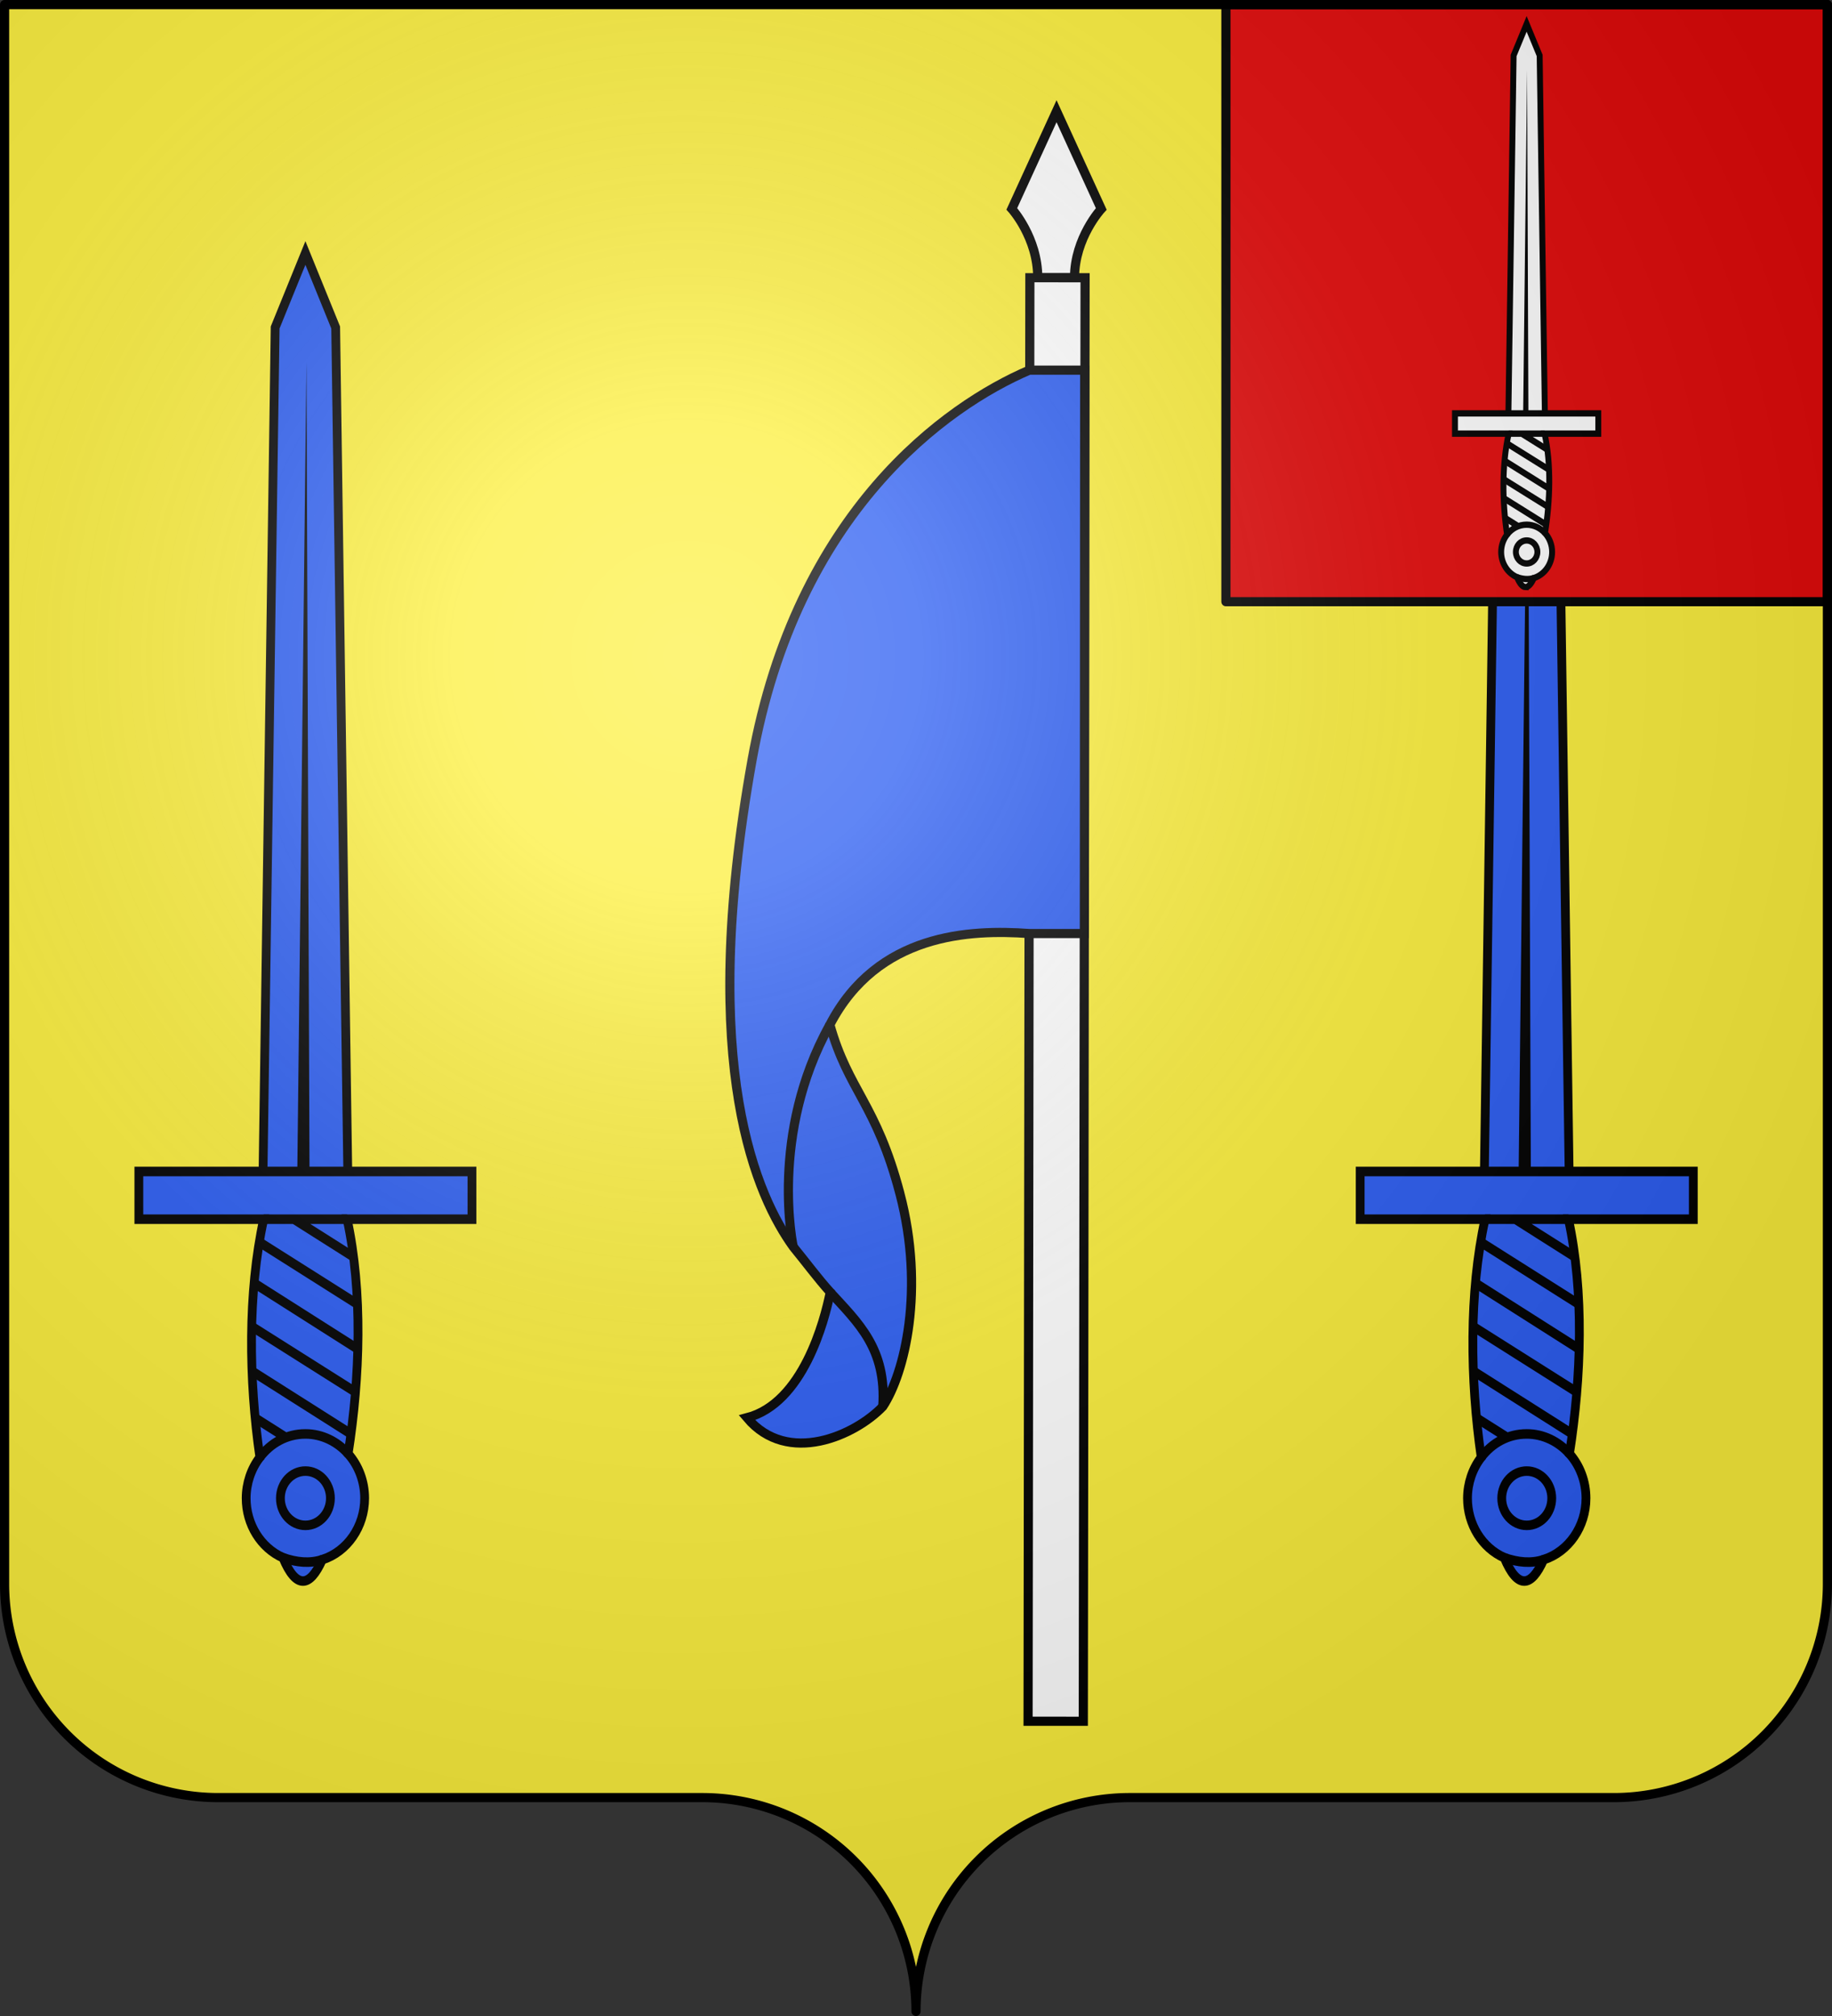
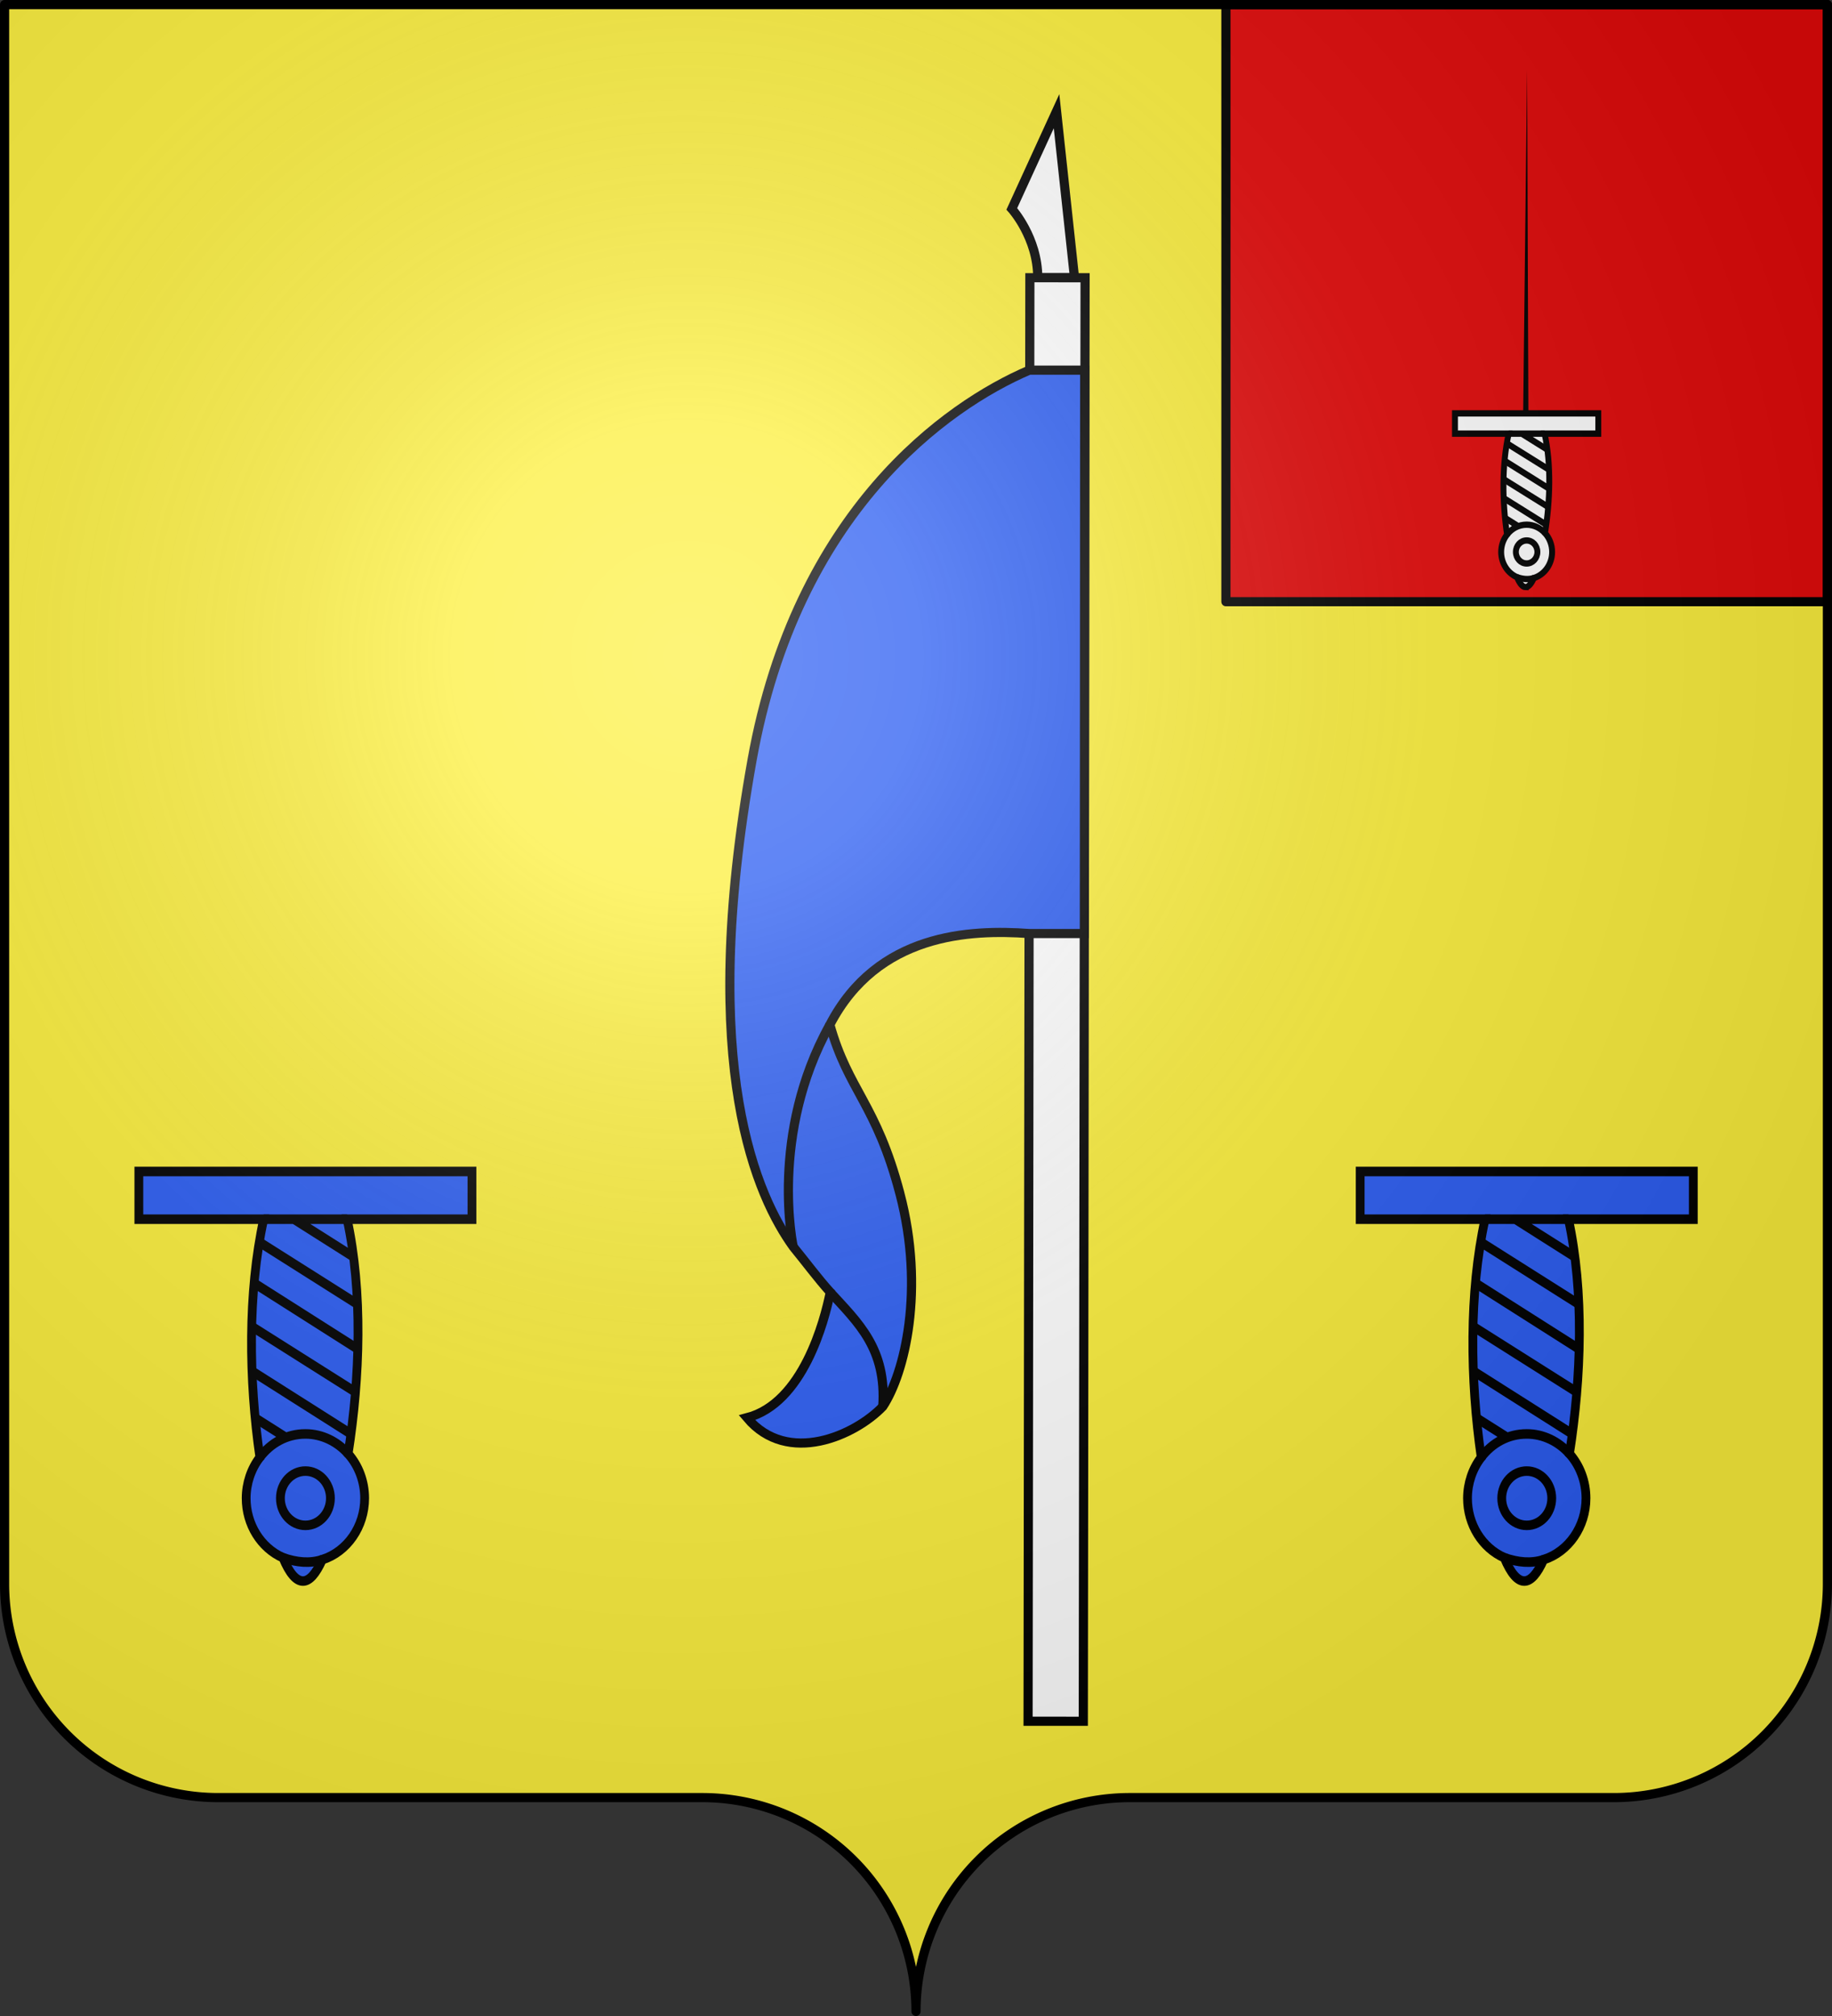
<svg xmlns="http://www.w3.org/2000/svg" xmlns:ns1="http://sodipodi.sourceforge.net/DTD/sodipodi-0.dtd" xmlns:ns2="http://www.inkscape.org/namespaces/inkscape" xmlns:xlink="http://www.w3.org/1999/xlink" width="600" height="660" viewBox="-300 -295 600 660" version="1.1" id="svg25" ns1:docname="Blason de la famille Menu de Ménil.svg" ns2:version="1.1 (1:1.1+202105261517+ce6663b3b7)">
  <rect x="-300" y="-295" width="600" height="660" fill="#333333" stroke="none" />
  <ns1:namedview id="namedview27" pagecolor="#ffffff" bordercolor="#666666" borderopacity="1.0" ns2:pageshadow="2" ns2:pageopacity="0.0" ns2:pagecheckerboard="0" showgrid="false" ns2:zoom="0.42575758" ns2:cx="138.57651" ns2:cy="442.74021" ns2:window-width="1366" ns2:window-height="713" ns2:window-x="0" ns2:window-y="30" ns2:window-maximized="1" ns2:current-layer="layer3" />
  <defs id="defs13">
    <radialGradient id="Gradient1" gradientUnits="userSpaceOnUse" cy="-80" cx="-75" r="405">
      <stop stop-color="#fff" stop-opacity=".31" offset="0" id="stop2" />
      <stop stop-color="#fff" stop-opacity=".25" offset=".19" id="stop4" />
      <stop stop-color="#6b6b6b" stop-opacity=".125" offset=".6" id="stop6" />
      <stop stop-opacity=".125" offset="1" id="stop8" />
    </radialGradient>
    <clipPath id="shield_cut">
      <path id="shield" d="M-298.5,-293.5 h597 v517 a70,70 0 0,1 -70,70 h-158.5 a70,70 0 0,0 -70,70 70,70 0 0,0 -70,-70 h-158.5 a70,70 0 0,1 -70,-70z" style="stroke-linecap:round;stroke-linejoin:round" />
    </clipPath>
  </defs>
  <g id="layer4" ns2:label="Fond écu" ns2:groupmode="layer" ns1:insensitive="true">
    <use xlink:href="#shield" fill="#e20909" id="use15" x="0" y="0" width="100%" height="100%" style="fill:#fcef3c" />
  </g>
  <g id="layer3" ns2:label="Meubles" ns2:groupmode="layer">
-     <path style="font-variation-settings:normal;fill:#ffffff;fill-opacity:1;stroke:#000000;stroke-width:3;stroke-linecap:butt;stroke-linejoin:miter;stroke-miterlimit:4;stroke-dasharray:none;stroke-dashoffset:0;stroke-opacity:1;stop-color:#000000" d="m 46.028,-258.596 -14.647,31.974 c 0,0 8.51,9.439 8.487,22.542 l 12.046,0.007 c 0.024,-13.103 8.76,-22.526 8.76,-22.526 z" id="path1309" ns1:nodetypes="cccccc" />
+     <path style="font-variation-settings:normal;fill:#ffffff;fill-opacity:1;stroke:#000000;stroke-width:3;stroke-linecap:butt;stroke-linejoin:miter;stroke-miterlimit:4;stroke-dasharray:none;stroke-dashoffset:0;stroke-opacity:1;stop-color:#000000" d="m 46.028,-258.596 -14.647,31.974 c 0,0 8.51,9.439 8.487,22.542 l 12.046,0.007 z" id="path1309" ns1:nodetypes="cccccc" />
    <path style="font-variation-settings:normal;fill:#ffffff;fill-opacity:1;stroke:#000000;stroke-width:3;stroke-linecap:butt;stroke-linejoin:miter;stroke-miterlimit:4;stroke-dasharray:none;stroke-dashoffset:0;stroke-opacity:1;stop-color:#000000" d="m 55.376,-204.073 -18.082,-0.007 -0.588,472.582 18.086,0.008 z" id="path872" ns1:nodetypes="ccccc" />
    <path style="font-variation-settings:normal;fill:#2b5df2;fill-opacity:1;stroke:#000000;stroke-width:3;stroke-linecap:butt;stroke-linejoin:miter;stroke-miterlimit:4;stroke-dasharray:none;stroke-dashoffset:0;stroke-opacity:1;stop-color:#000000" d="M -5.244,95.841 C -13.005,66.242 -22.127,62.184 -28.209,40.473 -12.612,10.489 17.698,9.237 37.091,10.623 H 55.142 L 55.246,-173.814 H 37.091 c -27.002,11.555 -76.17,46.128 -90.772,127.576 -18.212,101.58 2.081,143.504 13.468,159.399 4.053,4.943 7.945,10.235 12.136,14.891 -1.884,9.441 -8.955,36.318 -27.273,41.088 13.322,15.841 35.456,5.766 44.476,-3.668 7.195,-10.843 13.841,-38.314 5.63,-69.631 z" id="path874" ns1:nodetypes="ccccccscccccc" />
    <path id="path5143" style="font-variation-settings:normal;fill:none;fill-opacity:1;stroke:#000000;stroke-width:3;stroke-linecap:butt;stroke-linejoin:miter;stroke-miterlimit:4;stroke-dasharray:none;stroke-dashoffset:0;stroke-opacity:1;stop-color:#000000" d="m -28.077,128.052 c 9.152,10.013 18.493,18.472 17.203,37.419 M -40.213,113.161 c 0,0 -8.002,-36.754 12.004,-72.688" ns1:nodetypes="cccc" />
    <g id="g75" transform="matrix(-0.674,0,0,-0.731,-143.74,224.439)" style="stroke-width:1.425">
-       <path d="m 62.726,178.066 h 41.416 l -6,385.858 -14.708,33.355 -14.708,-33.355 z" style="fill:#2b5df2;fill-opacity:1;fill-rule:nonzero;stroke:#000000;stroke-width:4.274;stroke-miterlimit:4;stroke-dasharray:none;stroke-opacity:1" id="rect2770" />
-       <path d="M 81.426,181.548 82.921,548.58 87.426,181.548 Z" style="fill:#000000;fill-opacity:1;fill-rule:evenodd;stroke:none;stroke-width:5.699;stroke-linecap:butt;stroke-linejoin:miter;stroke-miterlimit:4;stroke-dasharray:none;stroke-opacity:1" id="path2773" />
      <path id="rect4549" style="fill:#2b5df2;fill-opacity:1;fill-rule:nonzero;stroke:#000000;stroke-width:4.274;stroke-miterlimit:4;stroke-dasharray:none;stroke-opacity:1" d="m 84.621,2.5 c -3.152,0 -6.32,3.273 -9.387,9.584 -12.189,3.621 -20.558,14.81 -20.59,27.525 0.012,7.423 2.891,14.555 8.035,19.906 -5.848,34.523 -7.139,72.477 0.48,105.043 H 2.5 v 21.379 h 161.869 v -21.379 h -60.654 c 7.803,-33.068 7.306,-71.7 1.844,-106.645 4.282,-5.142 6.639,-11.614 6.666,-18.305 C 112.225,27.923 105.162,17.396 94.348,12.967 91.222,6.004 87.932,2.5 84.621,2.5 Z" />
      <path id="path4075" style="fill:none;stroke:#000000;stroke-width:4.274;stroke-linecap:butt;stroke-linejoin:miter;stroke-miterlimit:4;stroke-dasharray:none;stroke-opacity:1" d="m 63.16,164.559 h 40.555 M 62.68,59.516 c 5.236,5.425 12.62,8.884 20.755,8.884 9,0 16.845,-4.018 22.124,-10.485 M 94.348,12.967 C 87.76,10.839 81.295,10.234 75.234,12.084 m 8.199,15.369 c 6.713,-8e-4 12.155,5.443 12.152,12.156 0,6.711 -5.44,12.151 -12.151,12.151 -6.711,0 -12.151,-5.44 -12.151,-12.151 -0.003,-6.713 5.438,-12.156 12.15,-12.156 z m 9.167,39.163 14.909,8.708 M 61.658,68.599 109.319,96.465 M 59.658,87.458 109.134,116.28 m -50.282,-9.36 50.282,29.453 m -50.282,-9.453 47.902,27.931 m -47.095,-7.393 29.668,17.328" />
    </g>
    <use x="0" y="0" xlink:href="#g75" id="use1181" width="100%" height="100%" transform="translate(400)" />
    <rect style="fill:#e20909;stroke:#000000;stroke-width:3;stroke-linecap:round;stroke-linejoin:round;stroke-miterlimit:4;stroke-dasharray:none" id="rect2542" width="197" height="195.484" x="101.5" y="-293.5" />
    <g id="g3135" transform="matrix(-0.29,0,0,-0.31,224.186,-102.02)" style="stroke-width:3.336">
-       <path d="m 62.726,178.066 h 41.416 l -6,385.858 -14.708,33.355 -14.708,-33.355 z" style="fill:#ffffff;fill-opacity:1;fill-rule:nonzero;stroke:#000000;stroke-width:6.671;stroke-miterlimit:4;stroke-dasharray:none;stroke-opacity:1" id="rect2770-3" />
      <path d="M 81.426,181.548 82.921,548.58 87.426,181.548 Z" style="fill:#000000;fill-opacity:1;fill-rule:evenodd;stroke:none;stroke-width:13.343;stroke-linecap:butt;stroke-linejoin:miter;stroke-miterlimit:4;stroke-dasharray:none;stroke-opacity:1" id="path2773-6" />
      <path id="rect4549-7" style="fill:#ffffff;fill-opacity:1;fill-rule:nonzero;stroke:#000000;stroke-width:6.671;stroke-miterlimit:4;stroke-dasharray:none;stroke-opacity:1" d="m 84.621,2.5 c -3.152,0 -6.32,3.273 -9.387,9.584 -12.189,3.621 -20.558,14.81 -20.59,27.525 0.012,7.423 2.891,14.555 8.035,19.906 -5.848,34.523 -7.139,72.477 0.48,105.043 H 2.5 v 21.379 h 161.869 v -21.379 h -60.654 c 7.803,-33.068 7.306,-71.7 1.844,-106.645 4.282,-5.142 6.639,-11.614 6.666,-18.305 C 112.225,27.923 105.162,17.396 94.348,12.967 91.222,6.004 87.932,2.5 84.621,2.5 Z" />
      <path id="path4075-5" style="fill:none;stroke:#000000;stroke-width:6.671;stroke-linecap:butt;stroke-linejoin:miter;stroke-miterlimit:4;stroke-dasharray:none;stroke-opacity:1" d="m 63.16,164.559 h 40.555 M 62.68,59.516 c 5.236,5.425 12.62,8.884 20.755,8.884 9,0 16.845,-4.018 22.124,-10.485 M 94.348,12.967 C 87.76,10.839 81.295,10.234 75.234,12.084 m 8.199,15.369 c 6.713,-8e-4 12.155,5.443 12.152,12.156 0,6.711 -5.44,12.151 -12.151,12.151 -6.711,0 -12.151,-5.44 -12.151,-12.151 -0.003,-6.713 5.438,-12.156 12.15,-12.156 z m 9.167,39.163 14.909,8.708 M 61.658,68.599 109.319,96.465 M 59.658,87.458 109.134,116.28 m -50.282,-9.36 50.282,29.453 m -50.282,-9.453 47.902,27.931 m -47.095,-7.393 29.668,17.328" />
    </g>
  </g>
  <g id="layer2" ns2:label="Reflet final" ns2:groupmode="layer" ns1:insensitive="true">
    <use xlink:href="#shield" fill="url(#Gradient1)" id="use19" />
  </g>
  <g id="layer1" ns2:label="Contour final" ns2:groupmode="layer" ns1:insensitive="true">
    <use xlink:href="#shield" style="fill:none;stroke:#000;stroke-width:3" id="use22" />
  </g>
</svg>